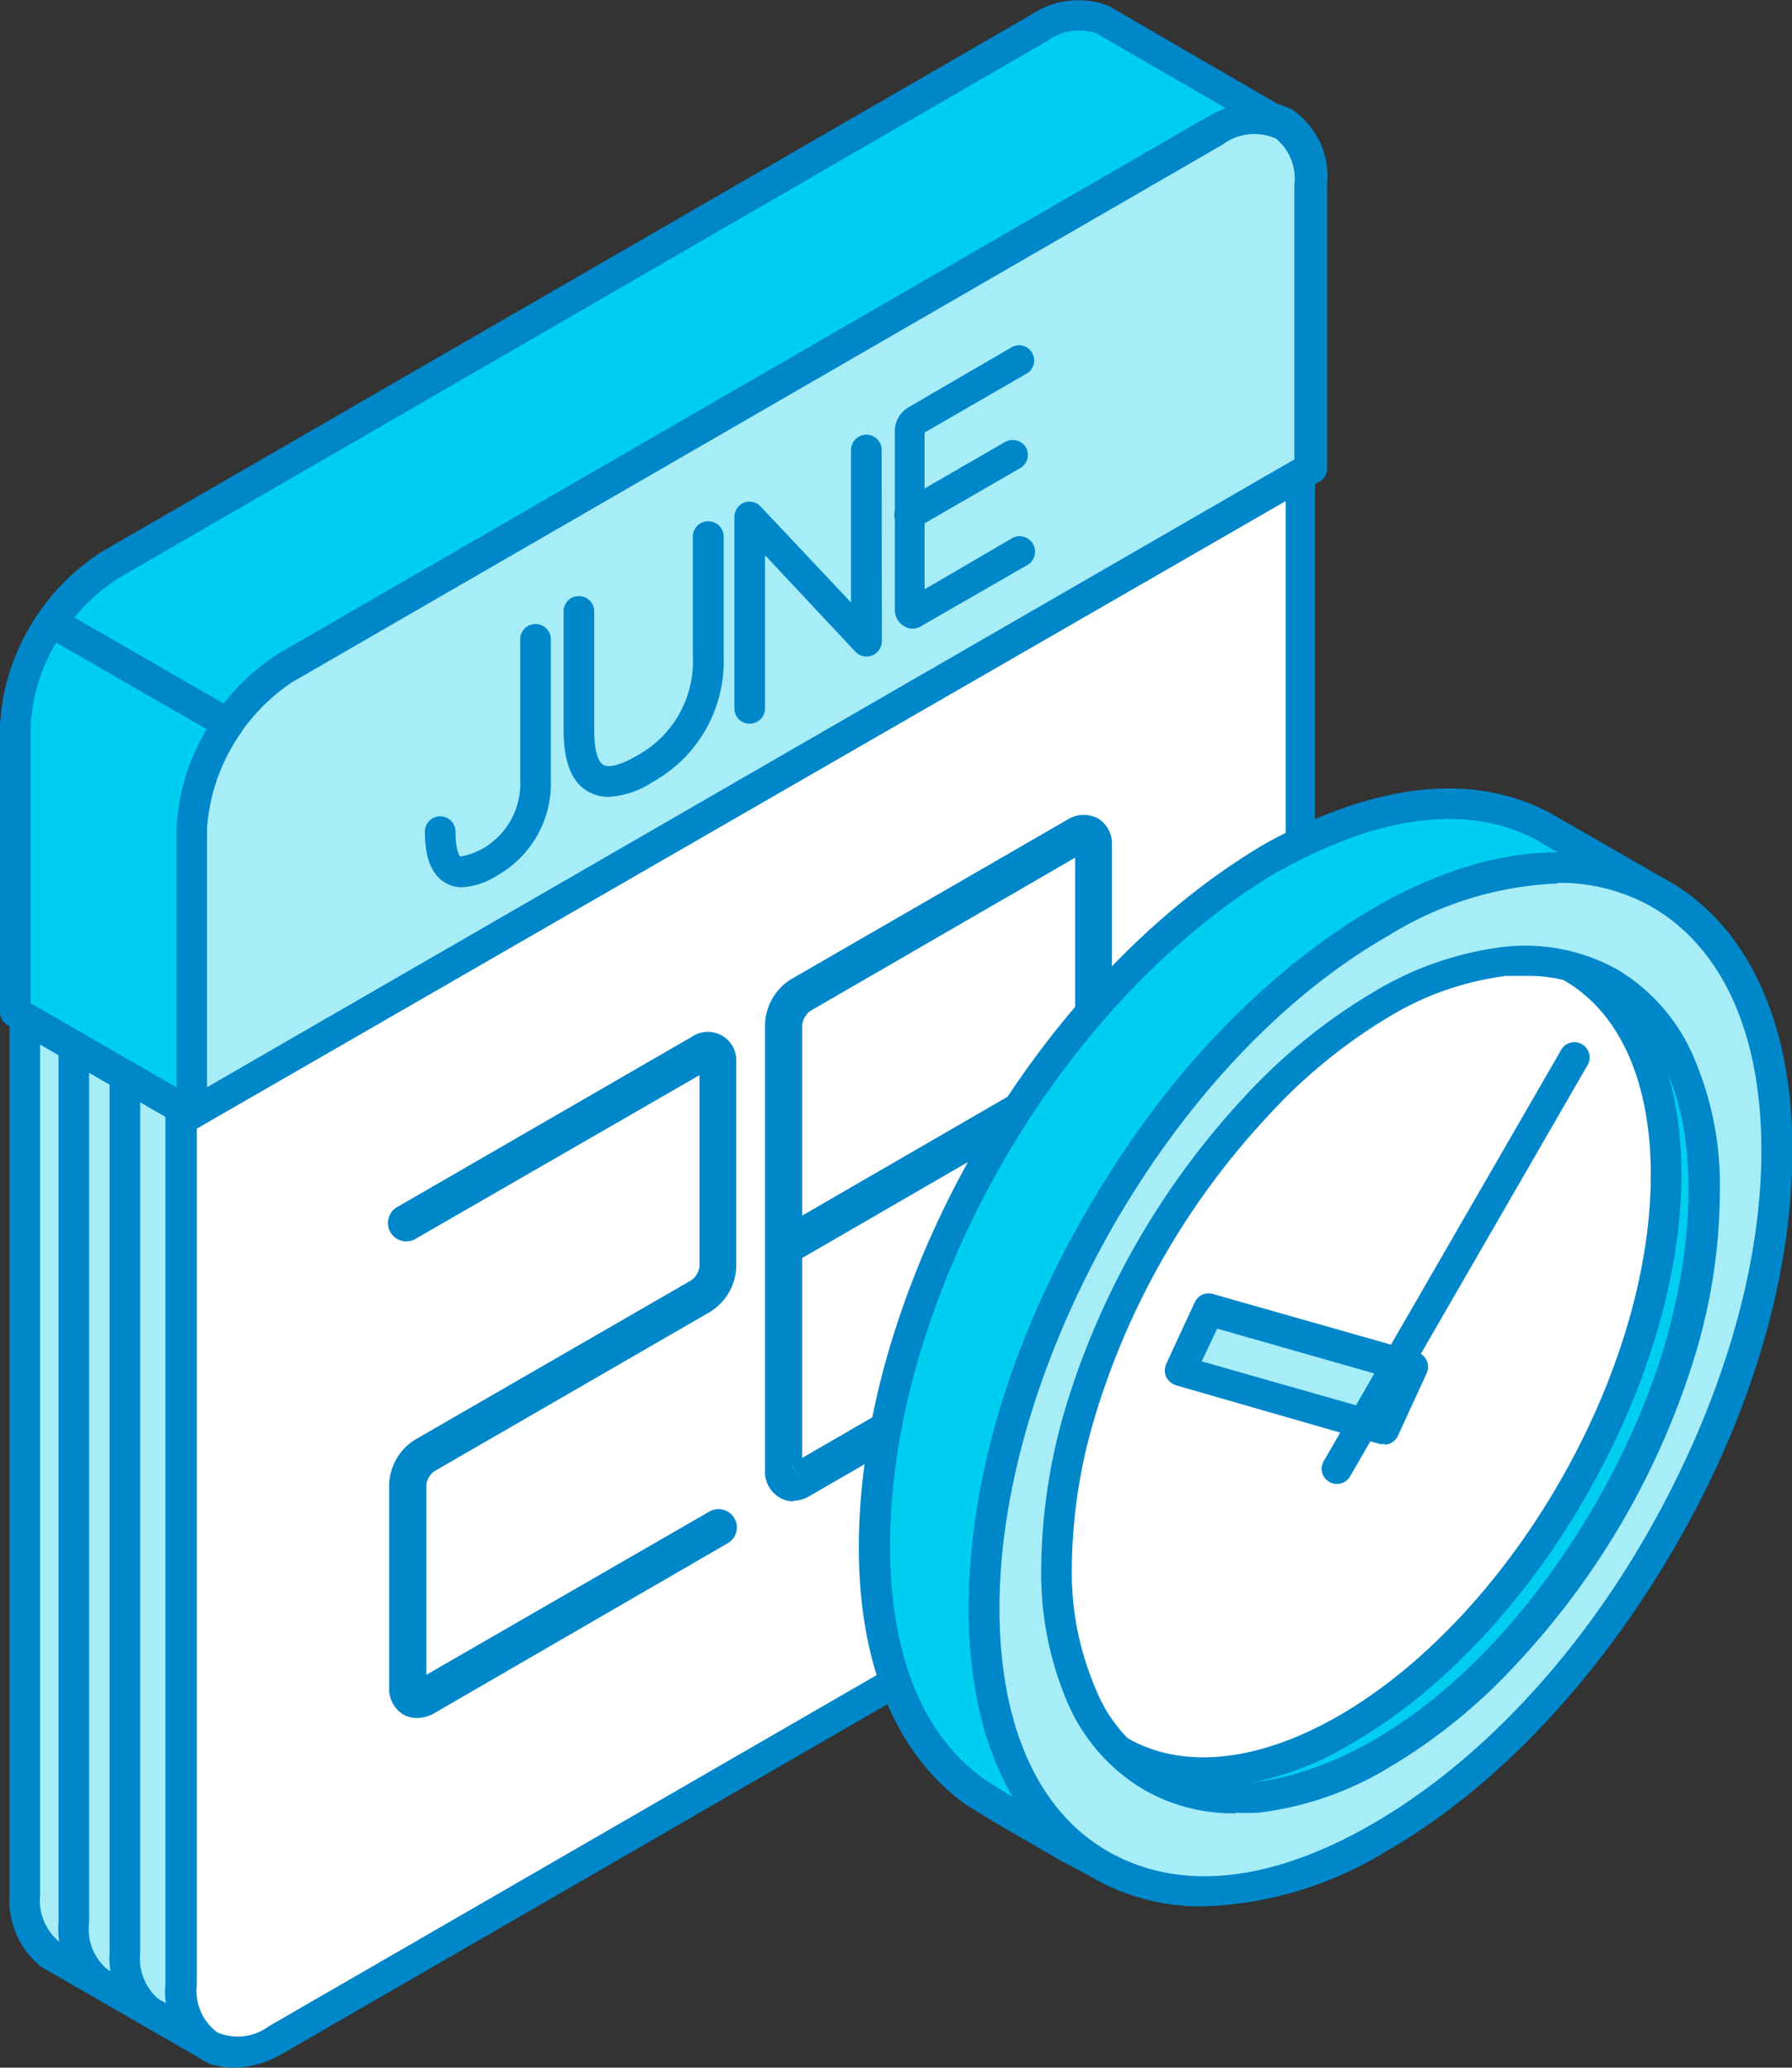
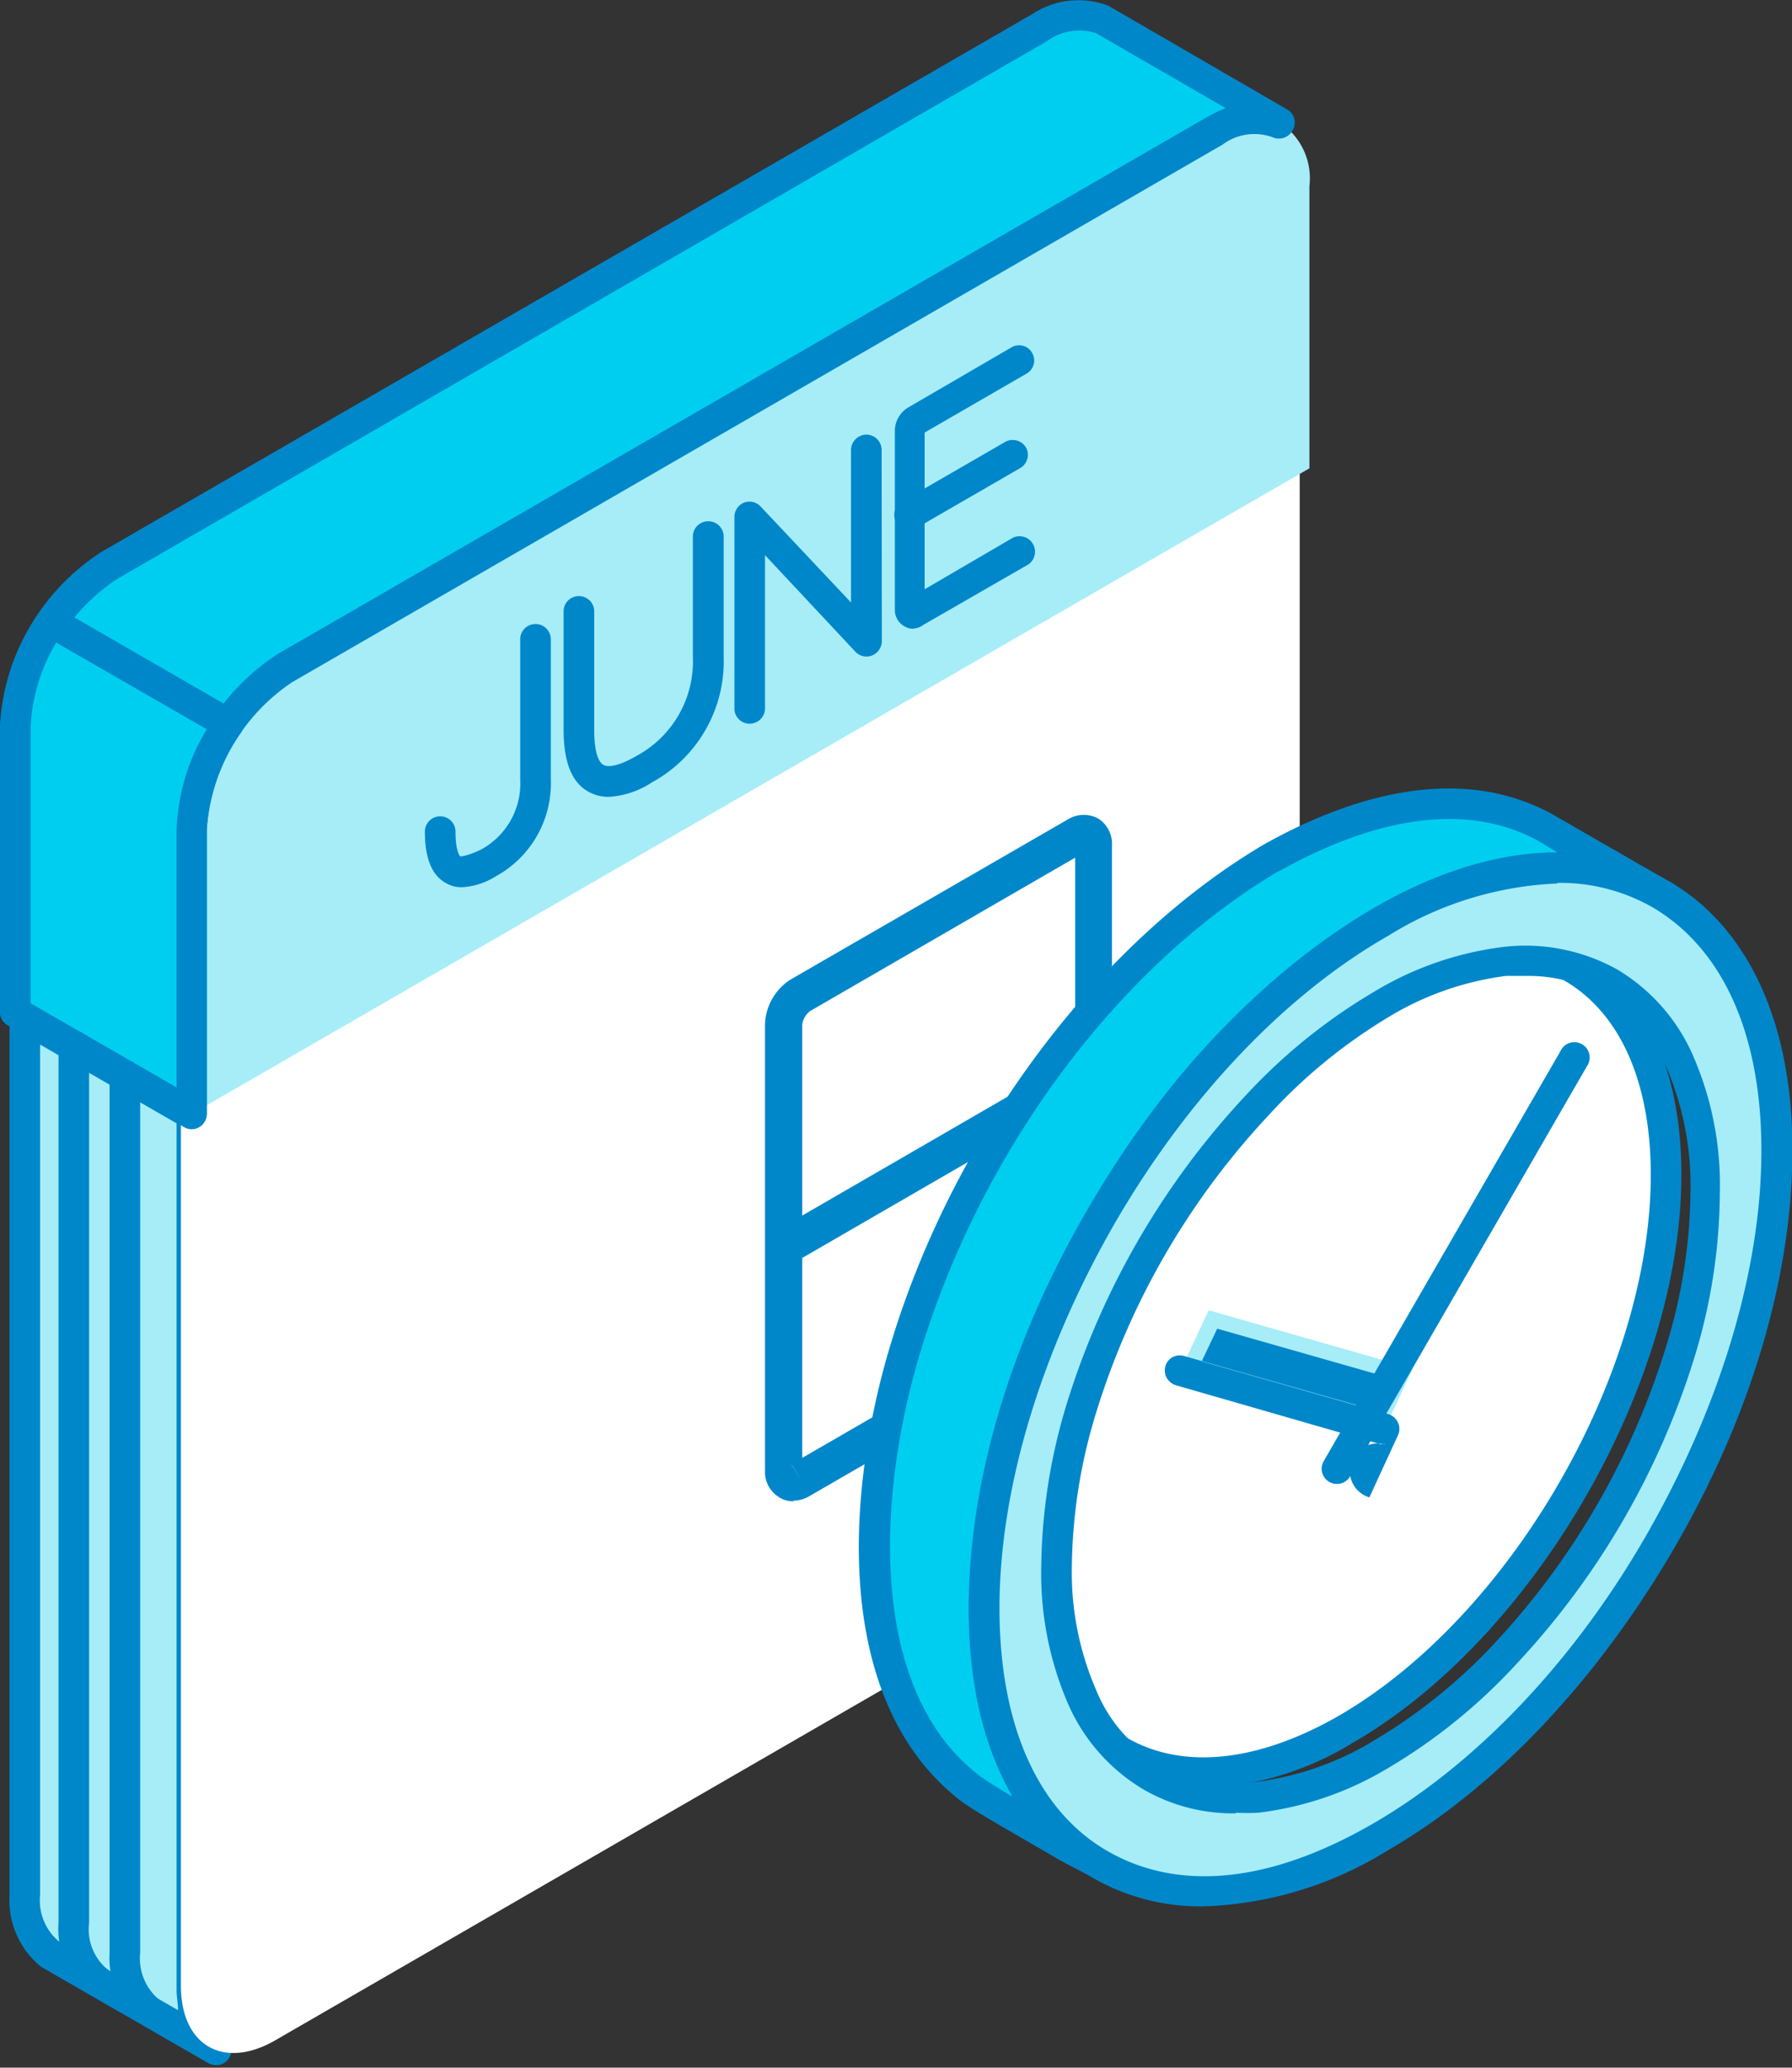
<svg xmlns="http://www.w3.org/2000/svg" width="86.67" height="100" viewBox="0 0 86.67 100">
  <rect x="0" y="0" width="86.67" height="100" fill="#333333" stroke="none" />
  <path d="M9.28,53.87V96.31a3.31,3.31,0,0,0,1.17,2.83L2.38,94.49a3.33,3.33,0,0,1-1.17-2.85V49.2Z" fill="#a6edf8" fill-rule="evenodd" />
  <path d="M1.94,50.49V91.64a2.59,2.59,0,0,0,.9,2.25l5.77,3.33c0-.31-.06-.61-.07-.89v-42l-6.6-3.81Zm8.51,49.39a.8.8,0,0,1-.36-.09L2,95.13A4.13,4.13,0,0,1,.46,91.66V49.2a.77.77,0,0,1,.37-.64.77.77,0,0,1,.75,0l8.07,4.67a.74.74,0,0,1,.37.64V96.31a2.53,2.53,0,0,0,.89,2.24.75.75,0,0,1,.16,1A.71.71,0,0,1,10.45,99.88Z" fill="#0087ca" fill-rule="evenodd" />
  <path d="M62.86,22.35V64.79a9.28,9.28,0,0,1-1.34,4.49,9.41,9.41,0,0,1-3.21,3.4l-45,26c-2.5,1.44-4.56.25-4.56-2.64V53.58Z" fill="#fff" fill-rule="evenodd" />
-   <path d="M9.52,54V96a2.49,2.49,0,0,0,1,2.3A2.52,2.52,0,0,0,13,98l45-26a9.36,9.36,0,0,0,4.18-7.25V23.64L9.52,54Zm1.79,46a3.16,3.16,0,0,1-1.57-.4A3.9,3.9,0,0,1,8,96V53.58a.73.73,0,0,1,.37-.64L62.49,21.71a.75.75,0,0,1,.74,0,.74.74,0,0,1,.37.64V64.79a10.83,10.83,0,0,1-4.93,8.53l-45,26A4.82,4.82,0,0,1,11.31,100Z" fill="#0087ca" fill-rule="evenodd" />
  <path d="M13.84,32.25l45-26A3.2,3.2,0,0,1,62,6h0a3.22,3.22,0,0,1,1.33,3V22.65L9.28,53.87V40.14a10.1,10.1,0,0,1,4.56-7.89Z" fill="#a6edf8" fill-rule="evenodd" />
-   <path d="M14.2,32.89A8.75,8.75,0,0,0,11.26,36,8.51,8.51,0,0,0,10,40.14V52.59l52.6-30.37V8.92a2.48,2.48,0,0,0-1-2.3,2.5,2.5,0,0,0-2.47.31l-45,26ZM9.28,54.61a.71.71,0,0,1-.37-.1.74.74,0,0,1-.37-.64V40.14A10.08,10.08,0,0,1,10,35.28a10.14,10.14,0,0,1,3.49-3.67h0l45-26a3.9,3.9,0,0,1,4-.31,3.9,3.9,0,0,1,1.7,3.59V22.65a.74.74,0,0,1-.37.64L9.65,54.51A.69.69,0,0,1,9.28,54.61Z" fill="#0087ca" fill-rule="evenodd" />
  <path d="M5.3,27.32l45-26A3.34,3.34,0,0,1,53.33,1l8.54,4.93a3.37,3.37,0,0,0-3.07.4l-.65.37-.71.41L13.84,32.25a10,10,0,0,0-4.56,7.89V53.87L.74,48.94V35.21A10.06,10.06,0,0,1,5.3,27.32Z" fill="#00cef0" fill-rule="evenodd" />
  <path d="M1.48,48.94h0Zm0-.42,7.06,4.07V40.14a10.74,10.74,0,0,1,4.91-8.52l45-26a7.12,7.12,0,0,1,.83-.39L53,1.6A2.65,2.65,0,0,0,50.62,2L5.67,28a9.37,9.37,0,0,0-4.19,7.27v13.3Zm7.8,6.09a.71.71,0,0,1-.37-.1L.37,49.58A.74.74,0,0,1,0,48.94V35.21a10.74,10.74,0,0,1,4.91-8.52h0l45-26A4.06,4.06,0,0,1,53.61.28l8.62,5a.73.73,0,0,1,.3,1,.75.75,0,0,1-1,.35,2.58,2.58,0,0,0-2.41.37l-45,26A9.35,9.35,0,0,0,10,40.15V53.87a.74.74,0,0,1-.37.64A.69.69,0,0,1,9.28,54.61Z" fill="#0087ca" fill-rule="evenodd" />
-   <path d="M20.16,83.09a1.38,1.38,0,0,1-.66-.17,1.46,1.46,0,0,1-.68-1.3V71.81a2.66,2.66,0,0,1,1.27-2.19l13.36-7.71a1,1,0,0,0,.38-.65V52L20.16,59.88a.89.89,0,1,1-.9-1.53l14.19-8.2a1.38,1.38,0,0,1,2.16,1.24v9.87a2.68,2.68,0,0,1-1.27,2.19L21,71.16a.94.94,0,0,0-.38.65V81l13.68-7.89a.89.89,0,0,1,1.22.32.88.88,0,0,1-.33,1.21L21,82.86A1.7,1.7,0,0,1,20.16,83.09Z" fill="#0087ca" fill-rule="evenodd" />
  <path d="M52,41.48,39.18,48.9a1,1,0,0,0-.38.65v9.24L52,51.15V41.48ZM38.8,60.84,52,53.2v9.24a1,1,0,0,1-.38.65L38.8,70.51V60.84Zm-.51,10h0l.46.77-.45-.77Zm.08,1.77a1.26,1.26,0,0,1-.66-.18A1.44,1.44,0,0,1,37,71.1V49.55a2.67,2.67,0,0,1,1.26-2.19l13.37-7.72a1.47,1.47,0,0,1,1.47-.06,1.44,1.44,0,0,1,.68,1.3V62.44a2.67,2.67,0,0,1-1.27,2.19L39.18,72.34h0A1.58,1.58,0,0,1,38.37,72.58Z" fill="#0087ca" fill-rule="evenodd" />
  <path d="M44.67,21h0Zm-.5,9.41a.82.82,0,0,1-.43-.12.9.9,0,0,1-.46-.81V20.81a1.33,1.33,0,0,1,.64-1.1l5-2.91a.72.72,0,0,1,1,.27.73.73,0,0,1-.27,1l-4.93,2.85V28.5L49,26a.75.75,0,0,1,.75,1.29l-5.09,2.93A.87.87,0,0,1,44.17,30.4Z" fill="#0087ca" fill-rule="evenodd" />
  <path d="M44,25.64a.74.74,0,0,1-.38-1.38l5-2.89a.75.75,0,0,1,1,.27.74.74,0,0,1-.28,1l-5,2.89A.74.74,0,0,1,44,25.64Z" fill="#0087ca" fill-rule="evenodd" />
  <path d="M36.26,35a.73.73,0,0,1-.74-.74V25a.75.75,0,0,1,.46-.69.74.74,0,0,1,.81.19l4.37,4.64,0-7.37a.75.75,0,0,1,.74-.75h0a.74.74,0,0,1,.74.74L42.65,31a.75.75,0,0,1-.47.7.73.73,0,0,1-.81-.18L37,26.85v7.41A.74.74,0,0,1,36.26,35Z" fill="#0087ca" fill-rule="evenodd" />
  <path d="M29.44,38.54a2,2,0,0,1-1-.26c-.8-.46-1.18-1.43-1.18-3V29.56a.73.73,0,0,1,.73-.73.74.74,0,0,1,.75.73v5.77c0,1.31.33,1.61.44,1.66.27.16.87,0,1.62-.44a5.19,5.19,0,0,0,2.71-4.81v-5.8a.74.74,0,0,1,.75-.73.74.74,0,0,1,.74.73v5.8a6.67,6.67,0,0,1-3.47,6.1A4.26,4.26,0,0,1,29.44,38.54Z" fill="#0087ca" fill-rule="evenodd" />
  <path d="M22.36,42.91a1.49,1.49,0,0,1-.81-.21c-.87-.49-1-1.65-1-2.48a.74.74,0,0,1,1.48,0c0,1,.23,1.2.23,1.2s.32,0,1-.33a3.63,3.63,0,0,0,1.9-3.4V30.92a.74.74,0,1,1,1.48,0v6.77A5.12,5.12,0,0,1,24,42.37,3.44,3.44,0,0,1,22.36,42.91Z" fill="#0087ca" fill-rule="evenodd" />
  <path d="M11,35,2.48,30.09A9.62,9.62,0,0,0,.74,35.21V48.94l8.54,4.93V40.14A9.76,9.76,0,0,1,11,35Z" fill="#00cef0" fill-rule="evenodd" />
  <path d="M1.48,48.52l7.06,4.07V40.14A10,10,0,0,1,10,35.27L2.72,31.08a8.66,8.66,0,0,0-1.24,4.14v13.3Zm7.8,6.09a.71.71,0,0,1-.37-.1L.37,49.58A.74.74,0,0,1,0,48.94V35.21a10.33,10.33,0,0,1,1.87-5.54.73.73,0,0,1,1-.23l8.54,4.93a.77.77,0,0,1,.36.47.8.8,0,0,1-.11.59A8.89,8.89,0,0,0,10,40.15V53.87a.74.74,0,0,1-.37.64A.69.69,0,0,1,9.28,54.61Z" fill="#0087ca" fill-rule="evenodd" />
-   <path d="M55.68,85.92l-5.33-3.07c6.24,3.5,14-2.37,18-6.91,5.53-6.32,10.42-17.11,8.32-25.52a9.24,9.24,0,0,0-4.12-6l5.59,3.24c5.61,3.56,4.73,12.57,3,18.1-2.59,8.21-9.54,18.12-18,20.67A9.27,9.27,0,0,1,55.68,85.92Z" fill="#00cef0" fill-rule="evenodd" />
-   <path d="M56,85.28a8.56,8.56,0,0,0,6.85.45c8.1-2.44,14.94-12,17.51-20.18,1.88-6,2.31-14.09-2.68-17.25l-1.36-.79a12.56,12.56,0,0,1,1,2.73c2.2,8.82-2.85,19.76-8.49,26.2C65.3,80.53,60,84.43,55,84.65l1.09.63Zm3.73,2.43a9,9,0,0,1-4.46-1.14h0L50,83.49a.73.73,0,0,1-.27-1,.75.75,0,0,1,1-.29c5.9,3.32,13.49-2.68,17-6.74,5.56-6.36,10.14-16.93,8.16-24.86a8.48,8.48,0,0,0-3.78-5.53.74.74,0,0,1,.75-1.28L78.49,47c5.73,3.63,5.37,12.48,3.33,19-2.7,8.55-9.91,18.57-18.5,21.16A12.38,12.38,0,0,1,59.77,87.71Z" fill="#0087ca" fill-rule="evenodd" />
  <path d="M65.09,47.86c-8.55,5-15.49,17-15.49,26.83s6.94,13.87,15.49,8.94S80.57,66.68,80.57,56.81,73.64,42.93,65.09,47.86Z" fill="#fff" fill-rule="evenodd" />
  <path d="M65.09,47.86h0ZM72,46.49a13.35,13.35,0,0,0-6.54,2h0c-8.33,4.81-15.11,16.55-15.11,26.18,0,4.49,1.48,7.83,4.16,9.38S60.82,85.23,64.72,83c8.34-4.81,15.12-16.56,15.12-26.18,0-4.5-1.49-7.83-4.17-9.39A7.28,7.28,0,0,0,72,46.49Zm-13.83,40a8.59,8.59,0,0,1-4.4-1.14c-3.17-1.82-4.91-5.61-4.91-10.66,0-10.1,7.12-22.41,15.86-27.46h0c4.37-2.53,8.52-2.91,11.69-1.08s4.91,5.61,4.91,10.66c0,10.09-7.12,22.41-15.86,27.46A14.85,14.85,0,0,1,58.17,86.49Z" fill="#0087ca" fill-rule="evenodd" />
  <path d="M61.44,41.51c3.91-2.19,9-3.8,13.22-1.52L80,43.06C72.16,39.17,62.88,46.4,58,52,51.57,59.61,46,72,48,82a11.84,11.84,0,0,0,4.9,8c-1.26-.73-5-2.76-5.93-3.5-6.11-4.61-5.11-14.86-3.17-21.27C46.59,56,53,46.5,61.44,41.51Z" fill="#00cef0" fill-rule="evenodd" />
  <path d="M61.81,42.15c-7.72,4.58-14.36,13.5-17.31,23.29-2.08,6.86-2.56,16.33,2.9,20.46.29.22.89.59,1.58,1a15.18,15.18,0,0,1-1.72-4.74c-2-10.42,3.85-23.16,10.21-30.59C62,46.32,68.78,41.23,75.26,41.23h.07l-1-.6c-4.15-2.22-9.08-.4-12.49,1.52ZM52.89,90.73a.74.74,0,0,1-.37-.1L51.32,90c-1.7-1-4-2.28-4.81-2.87C40.44,82.5,40.76,72.67,43.08,65c3.06-10.13,10-19.38,18-24.13h0c3.74-2.11,9.19-4.08,13.93-1.53l5.35,3.08a.74.74,0,0,1-.7,1.31c-7-3.48-15.72,2.56-21.06,8.79-6.13,7.18-11.84,19.41-9.88,29.35.68,3.45,2.18,5.91,4.58,7.5a.73.73,0,0,1,.22,1A.75.75,0,0,1,52.89,90.73Z" fill="#0087ca" fill-rule="evenodd" />
  <polygon points="55.41 85.76 50.09 82.69 55.68 85.92 55.41 85.76" fill="#00cef0" fill-rule="evenodd" />
  <path d="M55.68,86.67a.7.7,0,0,1-.37-.11l-5.6-3.23a.74.74,0,0,1-.26-1,.72.72,0,0,1,1-.27h0l5.32,3.06h0l.27.17a.75.75,0,0,1,.26,1A.76.76,0,0,1,55.68,86.67Z" fill="#0087ca" fill-rule="evenodd" />
  <path d="M77.86,47.51a8.35,8.35,0,0,0-5.09-1,15.28,15.28,0,0,0-6,2.1,27.15,27.15,0,0,0-6,4.83,37.82,37.82,0,0,0-8.49,14.71,27.25,27.25,0,0,0-1.19,7.62A15.19,15.19,0,0,0,52.27,82a8,8,0,0,0,8.49,4.91,15.14,15.14,0,0,0,6-2.1,26.75,26.75,0,0,0,6-4.83,37.3,37.3,0,0,0,5.09-6.87,36.86,36.86,0,0,0,3.4-7.85,27.07,27.07,0,0,0,1.19-7.61,15.22,15.22,0,0,0-1.19-6.24,8.32,8.32,0,0,0-3.4-3.91ZM53.21,58.9c3.47-6,8.27-11.26,13.55-14.31s10.09-3.34,13.56-1.35,5.61,6.3,5.61,12.41-2.15,12.88-5.61,18.89S72.06,85.79,66.76,88.85s-10.08,3.33-13.55,1.33-5.61-6.29-5.61-12.4S49.75,64.9,53.21,58.9Z" fill="#a6edf8" fill-rule="evenodd" />
  <path d="M73.77,47.2c-.3,0-.62,0-.93,0a14.48,14.48,0,0,0-5.7,2A26,26,0,0,0,61.3,54,36.94,36.94,0,0,0,53,68.37a26,26,0,0,0-1.16,7.4A14.26,14.26,0,0,0,53,81.7a7.24,7.24,0,0,0,7.74,4.48,14.42,14.42,0,0,0,5.71-2,26.28,26.28,0,0,0,5.83-4.7,36.94,36.94,0,0,0,8.32-14.42,26,26,0,0,0,1.16-7.4,14.51,14.51,0,0,0-1.12-5.94,7.7,7.7,0,0,0-3.1-3.57h0a7.33,7.33,0,0,0-3.72-.95Zm-14,40.5a8.64,8.64,0,0,1-4.44-1.14,9,9,0,0,1-3.71-4.24,15.88,15.88,0,0,1-1.26-6.55A27.88,27.88,0,0,1,51.56,68a38.45,38.45,0,0,1,8.67-15,27.38,27.38,0,0,1,6.17-5,15.85,15.85,0,0,1,6.29-2.2,9.14,9.14,0,0,1,5.53,1.09h0a9.07,9.07,0,0,1,3.7,4.25,15.64,15.64,0,0,1,1.26,6.54A27.53,27.53,0,0,1,82,65.49a38.18,38.18,0,0,1-8.67,15,27.23,27.23,0,0,1-6.16,5,15.84,15.84,0,0,1-6.3,2.18,10.17,10.17,0,0,1-1.09,0ZM53.21,58.9h0ZM75.32,42.7a9,9,0,0,1,4.62,1.19c3.39,2,5.25,6.13,5.25,11.76,0,5.79-2,12.36-5.52,18.52S71.4,85.31,66.4,88.2,57,91.49,53.59,89.54s-5.25-6.13-5.25-11.76c0-5.79,2-12.36,5.52-18.52h0c3.55-6.16,8.27-11.14,13.28-14a16.76,16.76,0,0,1,8.18-2.53ZM58.21,92.2a10.47,10.47,0,0,1-5.36-1.38c-3.86-2.22-6-6.85-6-13s2-12.88,5.71-19.26h0C56.26,52.14,61.17,47,66.4,43.94s10.43-3.56,14.29-1.34,6,6.87,6,13-2,12.88-5.71,19.26S72.37,86.46,67.14,89.48A18,18,0,0,1,58.21,92.2Z" fill="#0087ca" fill-rule="evenodd" />
  <polygon points="68.33 66.19 66.95 69.13 57.08 66.31 58.46 63.37 68.33 66.19" fill="#a6edf8" fill-rule="evenodd" />
-   <path d="M58.12,65.84l8.42,2.4.75-1.58-8.42-2.4-.75,1.58Zm8.83,4a.76.76,0,0,1-.21,0L56.88,67a.81.81,0,0,1-.48-.41.79.79,0,0,1,0-.62l1.39-3a.73.73,0,0,1,.86-.39l9.88,2.81a.76.76,0,0,1,.47.41.71.71,0,0,1,0,.62l-1.38,3A.74.74,0,0,1,67,69.87Z" fill="#0087ca" fill-rule="evenodd" />
+   <path d="M58.12,65.84l8.42,2.4.75-1.58-8.42-2.4-.75,1.58Zm8.83,4a.76.76,0,0,1-.21,0L56.88,67a.81.81,0,0,1-.48-.41.79.79,0,0,1,0-.62a.73.73,0,0,1,.86-.39l9.88,2.81a.76.76,0,0,1,.47.41.71.71,0,0,1,0,.62l-1.38,3A.74.74,0,0,1,67,69.87Z" fill="#0087ca" fill-rule="evenodd" />
  <path d="M64.66,71.77a.71.71,0,0,1-.37-.1.73.73,0,0,1-.27-1L75.47,50.84a.74.74,0,1,1,1.28.73L65.3,71.4A.73.73,0,0,1,64.66,71.77Z" fill="#0087ca" fill-rule="evenodd" />
  <path d="M4.75,96.59a.74.74,0,0,1-.45-.15A4.06,4.06,0,0,1,2.83,93V50.57a.74.74,0,0,1,.73-.74.75.75,0,0,1,.75.74V93a2.51,2.51,0,0,0,.89,2.25.76.76,0,0,1,.14,1A.72.72,0,0,1,4.75,96.59Z" fill="#0087ca" fill-rule="evenodd" />
  <path d="M7.22,98a.73.73,0,0,1-.44-.15A4.07,4.07,0,0,1,5.3,94.45V52a.74.74,0,1,1,1.48,0V94.44a2.6,2.6,0,0,0,.89,2.25.74.74,0,0,1,.14,1A.72.72,0,0,1,7.22,98Z" fill="#0087ca" fill-rule="evenodd" />
</svg>